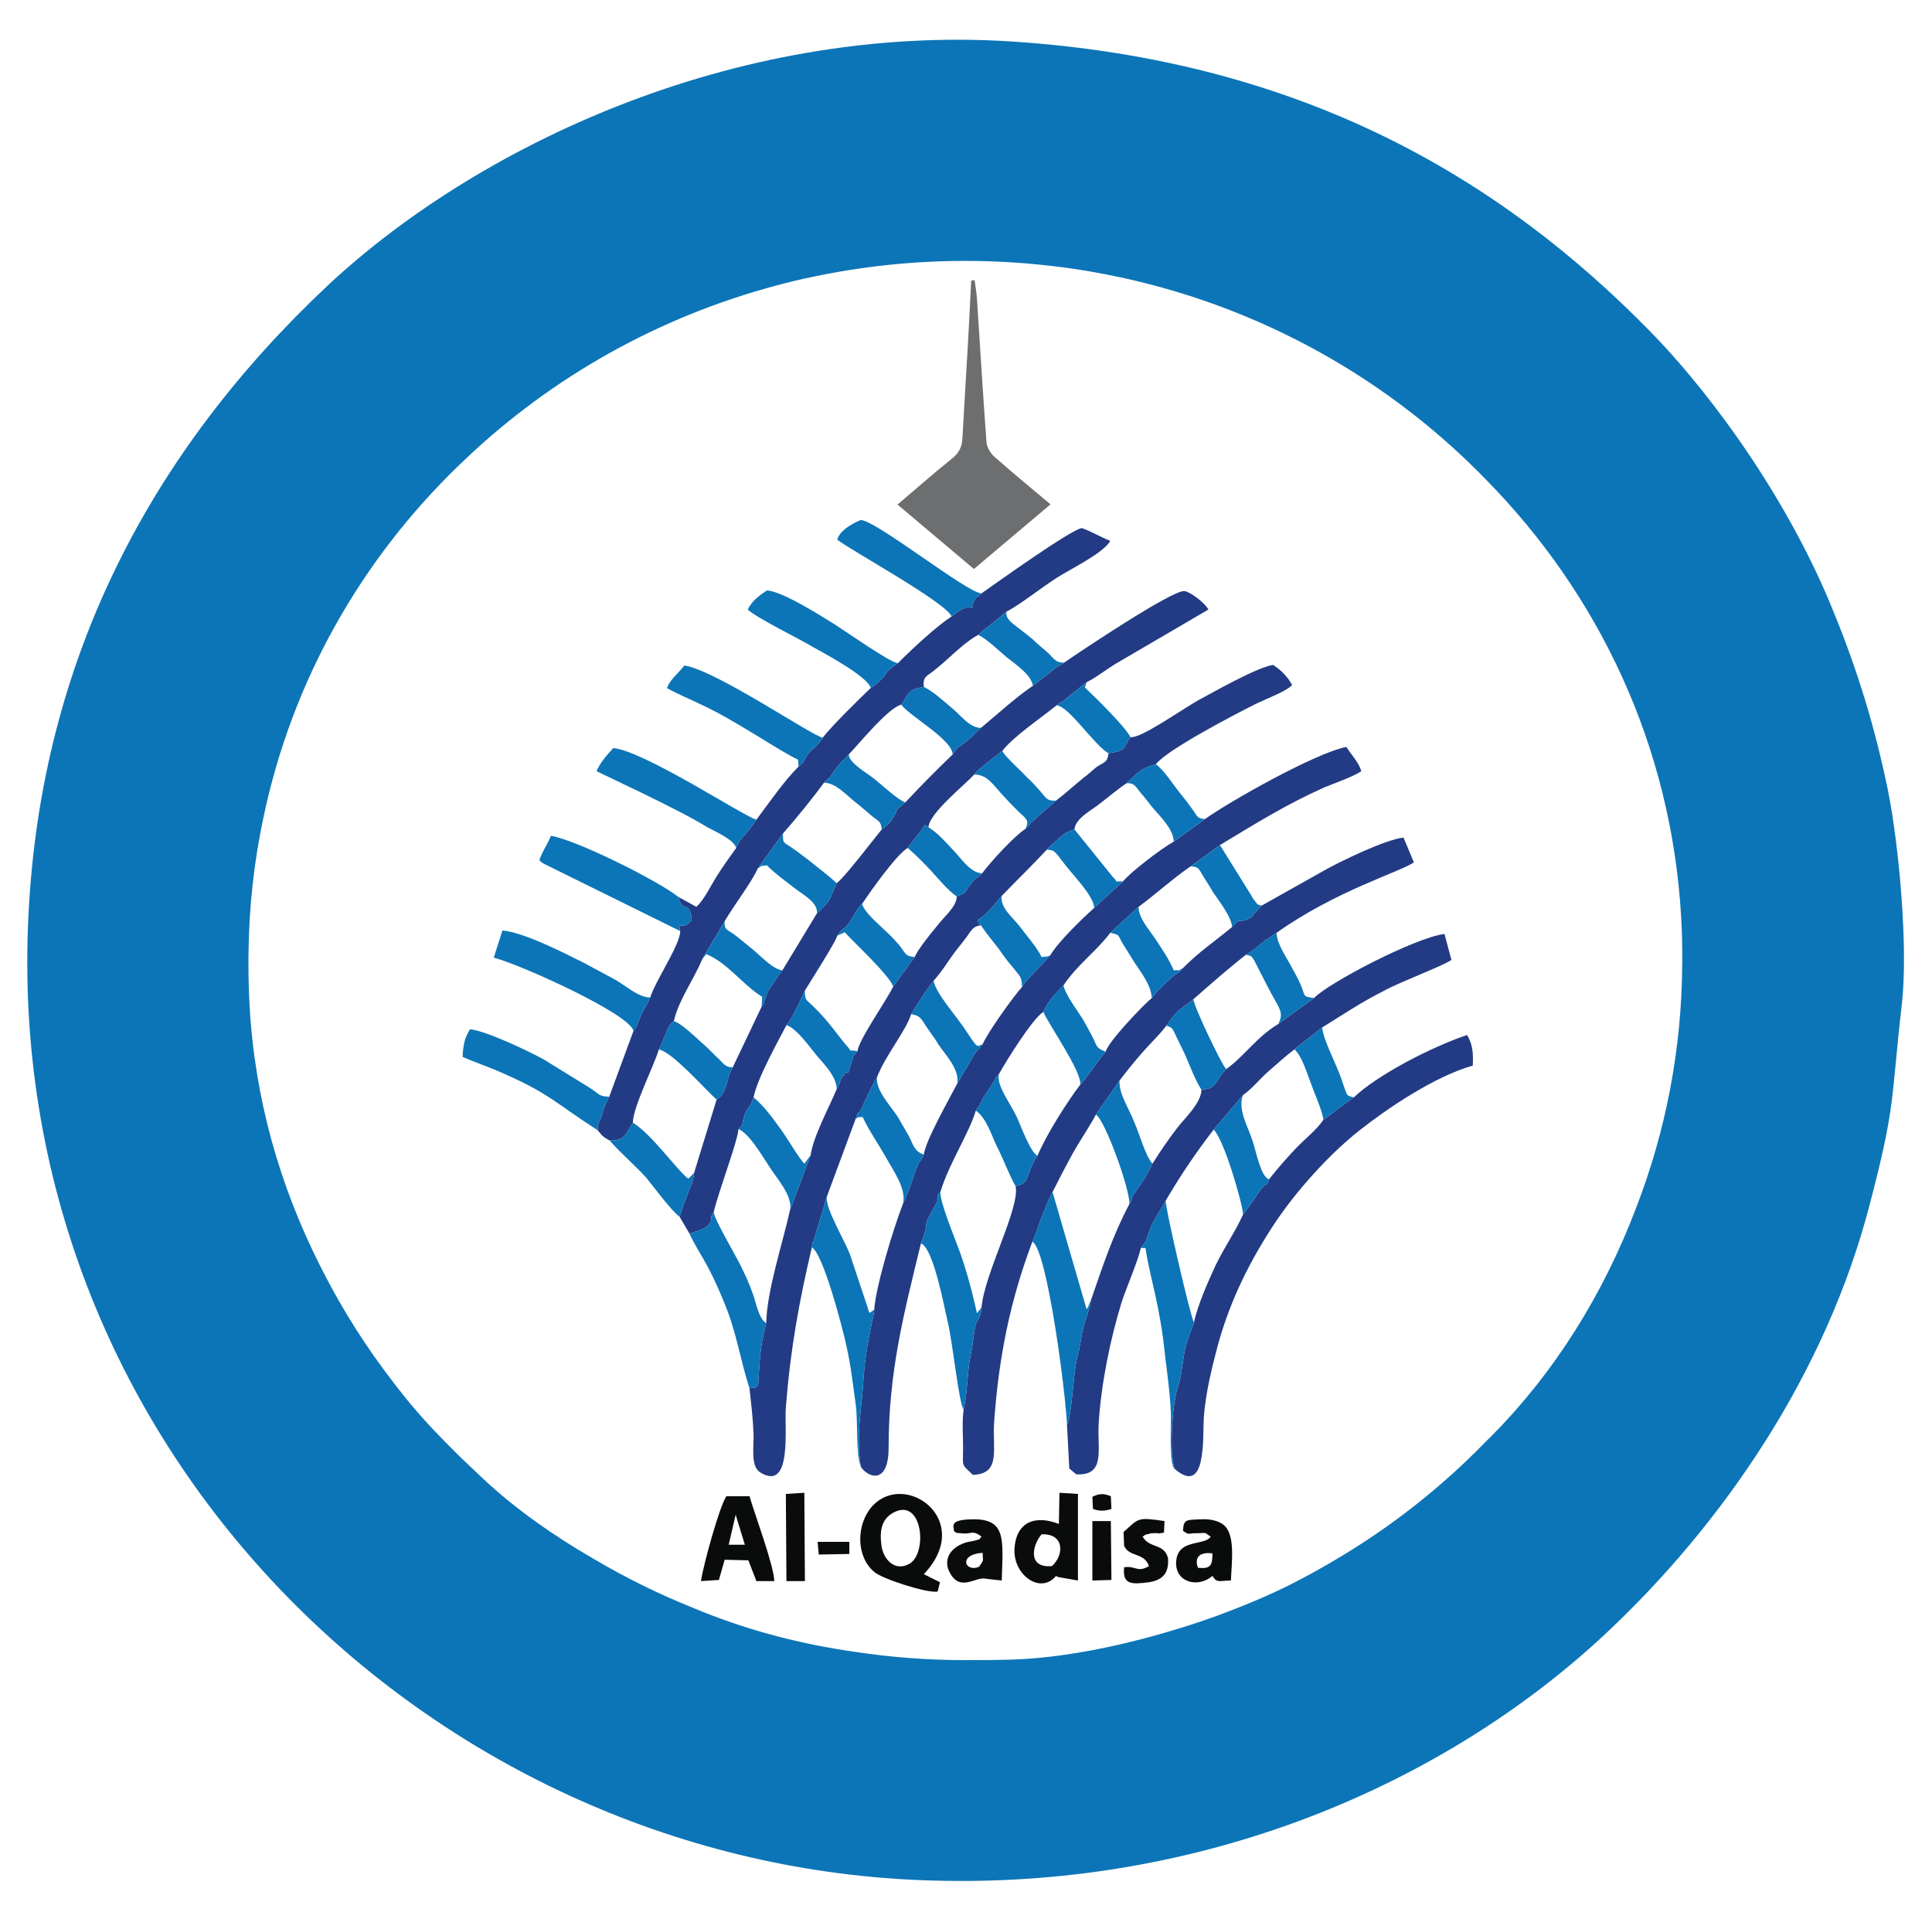
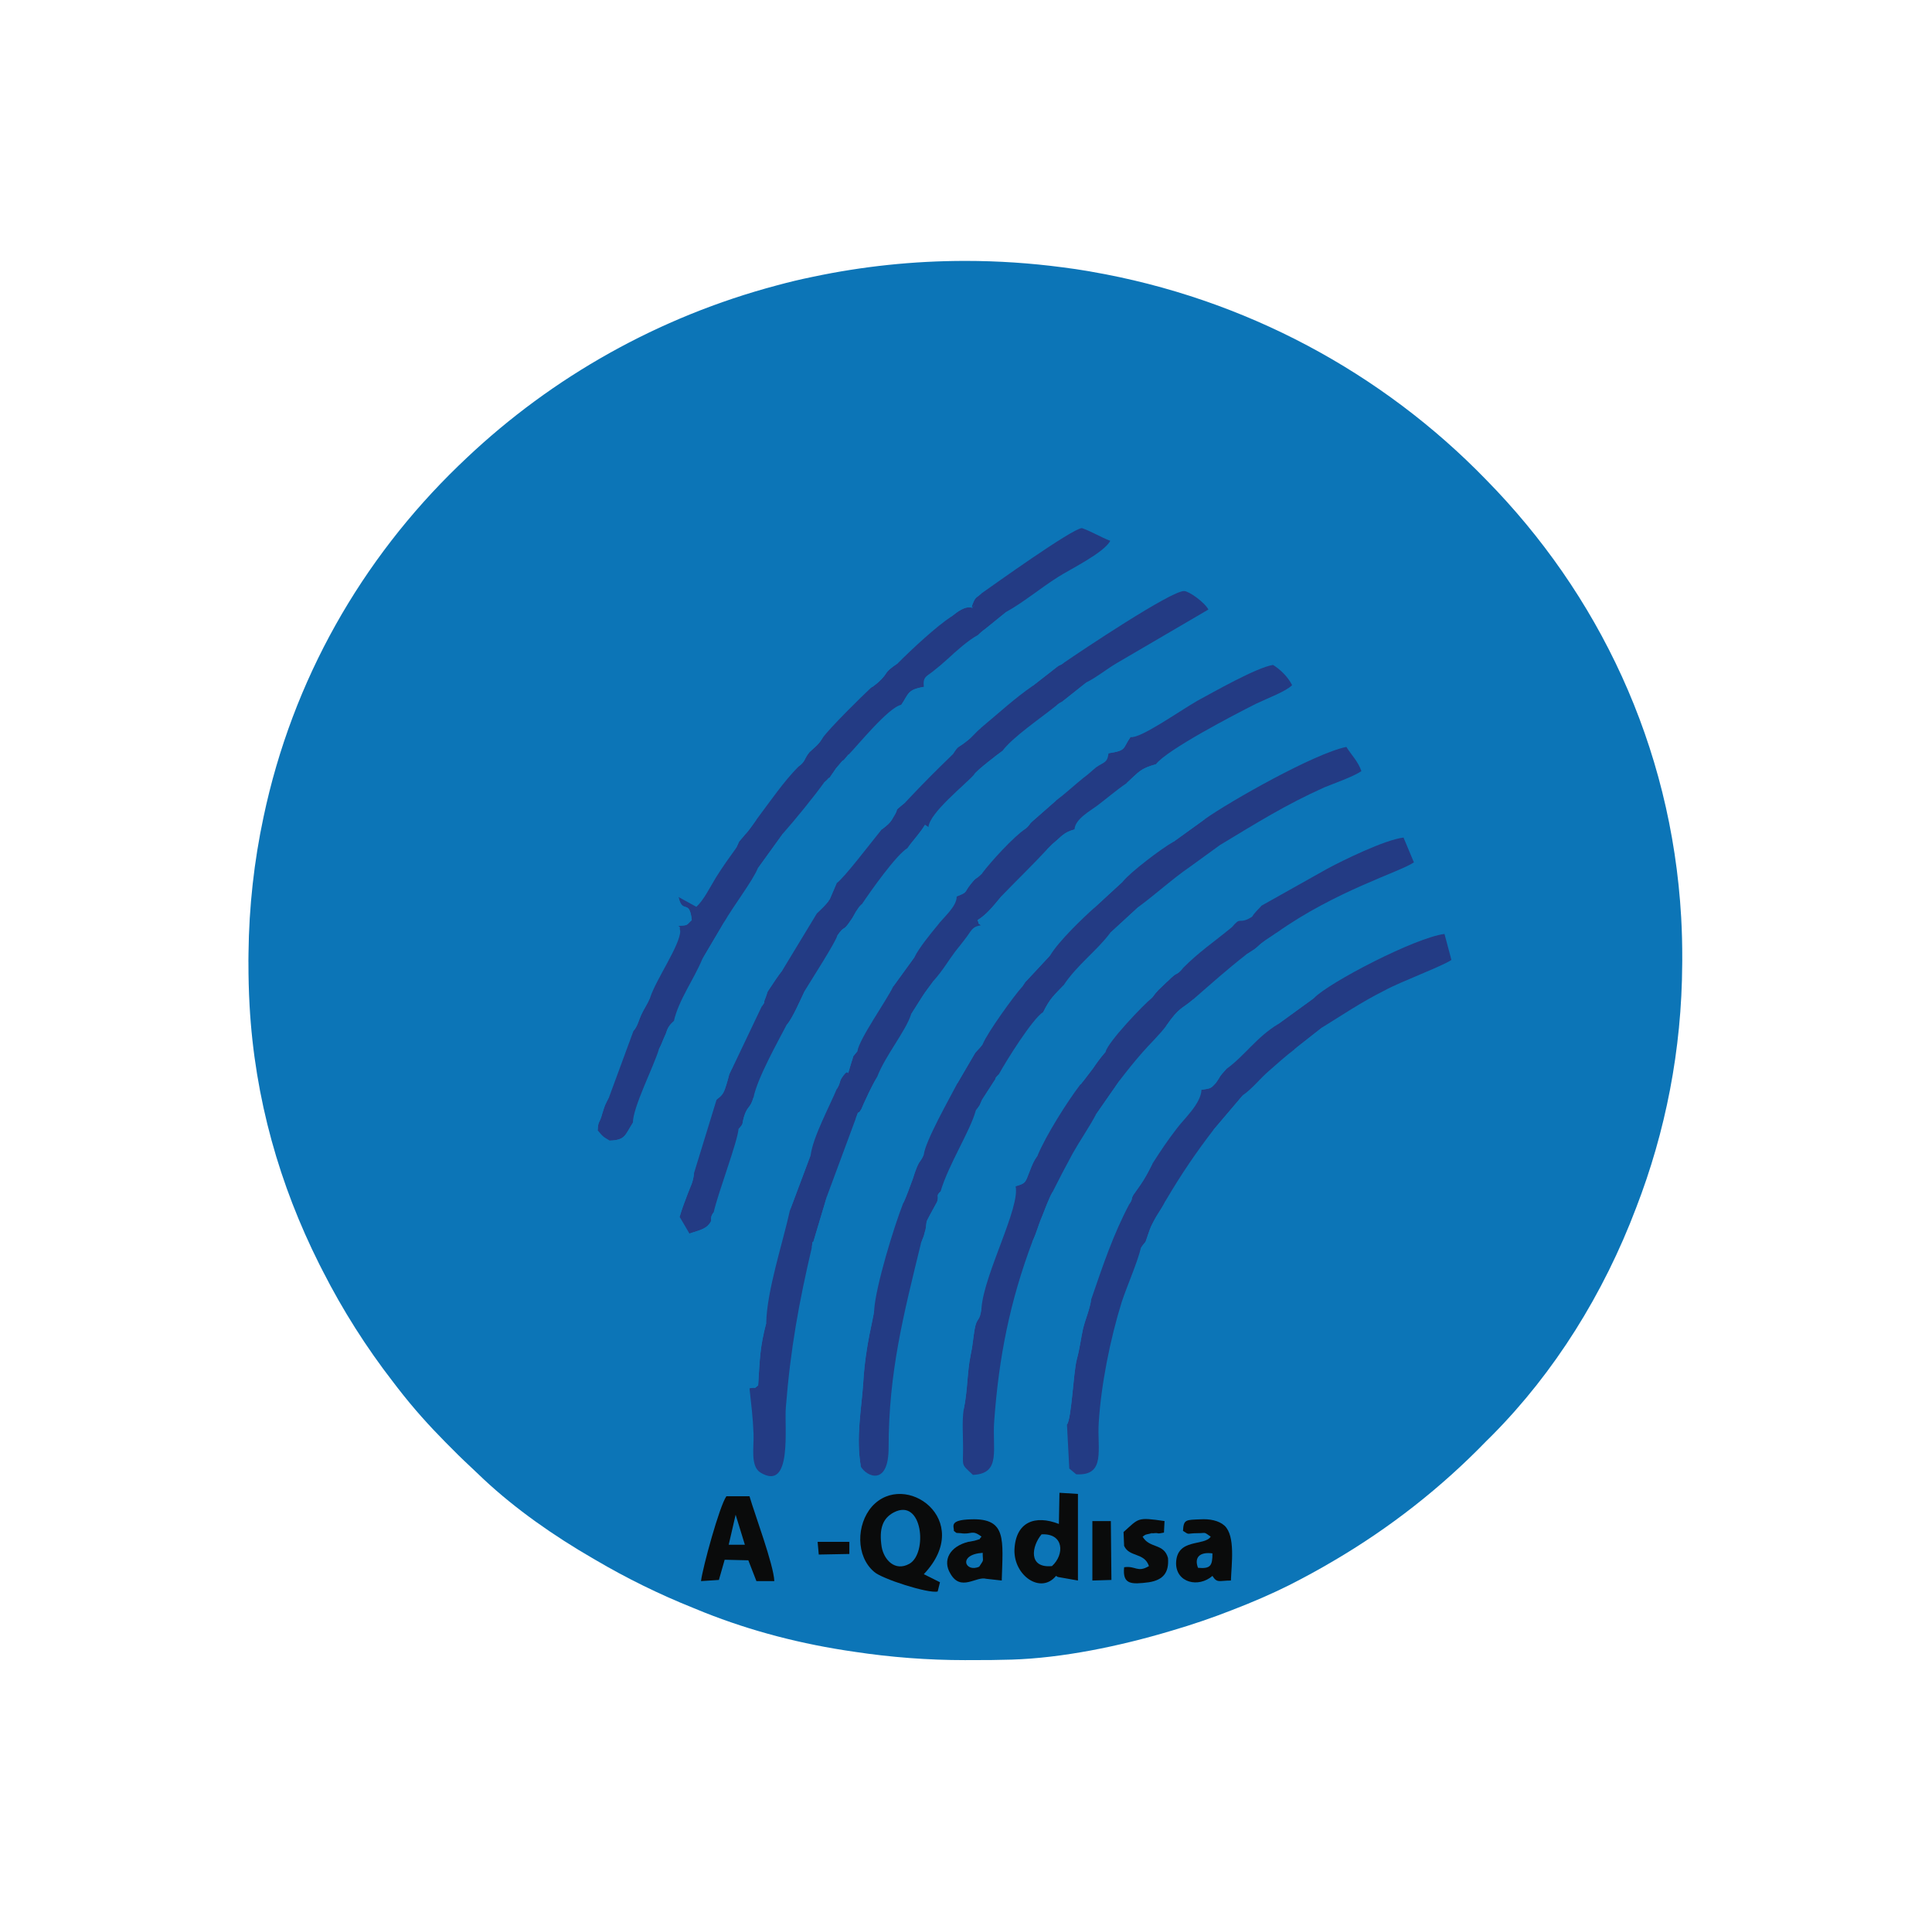
<svg xmlns="http://www.w3.org/2000/svg" xml:space="preserve" width="76.994mm" height="76.479mm" version="1.1" style="shape-rendering:geometricPrecision; text-rendering:geometricPrecision; image-rendering:optimizeQuality; fill-rule:evenodd; clip-rule:evenodd" viewBox="0 0 7699.4 7647.9">
  <defs>
    <style type="text/css">
   
    .fil2 {fill:#0A0B0B}
    .fil0 {fill:#0C75B7}
    .fil1 {fill:#233B84}
    .fil3 {fill:#6C6E6F;fill-rule:nonzero}
   
  </style>
  </defs>
  <g id="Layer_x0020_1">
    <g id="_2063869740048">
-       <path class="fil0" d="M4339.53 1080.83l7.9 1.52c615.13,106.04 1162.25,404.08 1574.17,828.44 446.94,454.21 738.98,1057.51 778.19,1744.25 3.16,55.93 4.53,111.88 4.28,167.71l0.05 4.81 -0.1 7.45 -0.08 6.99c-1.77,341.61 -66.57,668.63 -183.54,970.7 -130.08,343.94 -325.25,655.99 -572.86,905.82l-24.97 24.8c-178.89,184.51 -383.38,345.11 -607.86,476.52 -55.86,33.01 -114.63,65.25 -176.94,96.82 -66.47,33.23 -143.65,66.97 -227.65,99.27 -78.7,30.83 -159.15,58.26 -241.14,82.25 -209.84,62.89 -436.96,108.99 -637.7,115.23 -57.61,1.74 -114.32,2.38 -170.2,1.87l-14.01 0.18c-150.21,0 -297.68,-11.4 -441.64,-33.19 -210.37,-30.14 -409.32,-81.59 -600.31,-157.5 -14.16,-5.68 -28.4,-11.48 -42.66,-17.43 -135.57,-54.33 -265.92,-118.45 -390.09,-191.6l-0.38 -0.2 -6.41 -3.7 -0.1 -0.05c-158.97,-91.85 -310.22,-197.96 -436.83,-316.13 -17.6,-16.64 -34.83,-32.93 -51.7,-49.04 -34.95,-32.5 -69.02,-65.88 -102.26,-100.06 -64.56,-65.37 -125.94,-133.16 -188.81,-214.37l-19.66 -25.63c-106.36,-137.35 -199.91,-284.67 -279.09,-440.15l-15.02 -29.46 -0.36 -0.73c-156.64,-312.41 -256.45,-656.65 -277.09,-1029.21 -3.19,-56.97 -4.56,-113.38 -4.51,-169.37l-0.13 -10.08 0.11 -8.41 0.27 -20.57c1.96,-185.67 22.35,-367.01 59.76,-542.27 115.66,-549.07 392.19,-1028.05 776.59,-1400.01l0.2 -0.2c10.66,-10.31 21.4,-20.54 32.22,-30.7 341.28,-322.71 764.84,-562.97 1236.95,-688.21 12.08,-3.29 24.27,-6.51 36.58,-9.65l0.55 -0.15c22.07,-5.62 44.46,-10.97 67.16,-16.01l5.47 -1.19c11.42,-2.51 22.92,-4.94 34.5,-7.32 195.52,-41.29 398.5,-63.2 606.69,-63.2 131.19,0 260.2,8.79 386.7,25.51 36.02,4.53 71.33,9.75 105.76,15.65zm3239.03 2926.18c27.61,-227.75 -11.5,-644.14 -55.22,-860.39 -52.89,-255.33 -121.92,-478.49 -216.22,-708.52 -167.95,-418.69 -460.11,-839.66 -729.25,-1115.72 -593.52,-607.32 -1384.88,-1081.21 -2546.59,-1157.13 -1113.44,-71.33 -2139.43,423.28 -2728.35,975.39 -699.32,657.94 -1138.71,1483.79 -1189.32,2502.9 -108.14,2114.09 1591.91,3770.42 3554.2,3848.64 1134.1,46 2097.98,-393.39 2723.73,-975.39 476.19,-443.99 883.35,-1042.1 1058.19,-1711.54 105.83,-402.58 85.13,-414.08 128.83,-798.24z" />
+       <path class="fil0" d="M4339.53 1080.83l7.9 1.52c615.13,106.04 1162.25,404.08 1574.17,828.44 446.94,454.21 738.98,1057.51 778.19,1744.25 3.16,55.93 4.53,111.88 4.28,167.71l0.05 4.81 -0.1 7.45 -0.08 6.99c-1.77,341.61 -66.57,668.63 -183.54,970.7 -130.08,343.94 -325.25,655.99 -572.86,905.82l-24.97 24.8c-178.89,184.51 -383.38,345.11 -607.86,476.52 -55.86,33.01 -114.63,65.25 -176.94,96.82 -66.47,33.23 -143.65,66.97 -227.65,99.27 -78.7,30.83 -159.15,58.26 -241.14,82.25 -209.84,62.89 -436.96,108.99 -637.7,115.23 -57.61,1.74 -114.32,2.38 -170.2,1.87l-14.01 0.18c-150.21,0 -297.68,-11.4 -441.64,-33.19 -210.37,-30.14 -409.32,-81.59 -600.31,-157.5 -14.16,-5.68 -28.4,-11.48 -42.66,-17.43 -135.57,-54.33 -265.92,-118.45 -390.09,-191.6l-0.38 -0.2 -6.41 -3.7 -0.1 -0.05c-158.97,-91.85 -310.22,-197.96 -436.83,-316.13 -17.6,-16.64 -34.83,-32.93 -51.7,-49.04 -34.95,-32.5 -69.02,-65.88 -102.26,-100.06 -64.56,-65.37 -125.94,-133.16 -188.81,-214.37l-19.66 -25.63c-106.36,-137.35 -199.91,-284.67 -279.09,-440.15l-15.02 -29.46 -0.36 -0.73c-156.64,-312.41 -256.45,-656.65 -277.09,-1029.21 -3.19,-56.97 -4.56,-113.38 -4.51,-169.37l-0.13 -10.08 0.11 -8.41 0.27 -20.57c1.96,-185.67 22.35,-367.01 59.76,-542.27 115.66,-549.07 392.19,-1028.05 776.59,-1400.01l0.2 -0.2c10.66,-10.31 21.4,-20.54 32.22,-30.7 341.28,-322.71 764.84,-562.97 1236.95,-688.21 12.08,-3.29 24.27,-6.51 36.58,-9.65l0.55 -0.15c22.07,-5.62 44.46,-10.97 67.16,-16.01l5.47 -1.19c11.42,-2.51 22.92,-4.94 34.5,-7.32 195.52,-41.29 398.5,-63.2 606.69,-63.2 131.19,0 260.2,8.79 386.7,25.51 36.02,4.53 71.33,9.75 105.76,15.65zm3239.03 2926.18z" />
      <path class="fil1" d="M4505.16 2937.29c-32.21,46.01 -13.8,52.91 -87.42,64.41 -4.6,39.11 -18.4,34.51 -48.31,55.21 -23,18.41 -27.6,25.31 -52.91,43.71 -36.8,29.91 -71.31,62.11 -108.12,89.72l-94.32 82.81c-13.8,11.51 -4.6,9.21 -27.6,29.91 -46.01,29.91 -140.33,133.43 -172.54,177.14 -29.9,29.9 -18.4,9.2 -46,43.7 -27.61,34.51 -9.21,29.91 -55.22,48.31 0,41.41 -52.91,82.82 -78.21,117.33 -23.01,27.6 -73.62,89.71 -89.72,124.22l-85.12 117.32c-27.6,57.51 -135.72,209.34 -142.62,257.65 -25.31,32.21 -11.51,9.21 -23.01,41.41 -27.6,92.02 0,6.9 -39.11,64.41 -11.5,18.41 -4.6,20.71 -20.7,46.01 -29.91,71.32 -94.32,190.94 -103.52,262.26l-82.82 220.84c-27.6,126.52 -92.01,319.76 -94.31,448.59 -25.31,96.62 -25.31,140.32 -32.21,248.44 -23.01,18.41 -2.3,4.61 -34.51,11.51 6.9,64.41 13.81,117.32 16.11,181.73 2.3,50.61 -13.81,128.83 27.6,154.13 128.83,78.22 94.32,-184.03 101.22,-259.95 18.4,-234.64 52.91,-420.98 103.52,-637.22 4.6,-41.41 2.3,-9.2 6.9,-25.31l52.91 -177.13 115.03 -310.56c16.1,-46.01 4.6,-6.9 23,-39.11 4.6,-11.5 13.8,-32.21 20.7,-46.01 6.91,-16.1 29.91,-62.11 41.41,-80.52 32.21,-85.11 115.02,-184.03 135.73,-250.74l43.71 -69.02c16.1,-25.3 29.9,-41.41 46.01,-64.41 36.8,-41.41 57.51,-78.22 85.11,-115.02 16.11,-20.71 29.91,-36.81 48.31,-62.12 20.71,-29.9 25.31,-39.1 55.21,-43.7 -18.4,-13.81 -4.6,-2.3 -13.8,-20.71 39.11,-23 71.31,-66.71 96.62,-96.62 66.71,-69.01 121.92,-121.92 179.43,-184.03l23.01 -23.01c36.81,-29.9 43.71,-46.01 87.42,-57.51 2.3,-41.41 62.11,-73.61 89.71,-94.32 36.81,-27.6 73.62,-59.81 117.33,-89.71 50.61,-46.01 52.91,-57.52 117.32,-75.92 43.71,-57.51 312.86,-197.84 400.28,-241.55 48.31,-23 117.32,-48.31 142.63,-73.61 -16.11,-32.21 -46.01,-62.11 -75.92,-80.52 -64.41,9.2 -241.55,110.42 -301.36,142.63 -75.91,43.71 -227.74,151.83 -266.85,144.93z" />
      <path class="fil1" d="M4801.92 3263.95l-124.23 89.72c-52.91,29.91 -172.53,121.92 -202.44,158.73l-115.02 105.82c-43.71,39.11 -140.33,131.13 -174.83,188.64l-92.02 98.92c-2.3,2.3 -4.6,4.6 -6.9,6.9l-13.8 20.7c-29.91,32.21 -138.03,181.74 -156.44,227.75 -13.8,18.4 -18.4,20.7 -29.9,34.51l-71.32 121.92c-29.9,57.51 -126.52,227.74 -133.42,282.95 -13.8,32.21 -13.8,18.41 -27.61,50.61 -4.6,11.51 -11.5,29.91 -16.1,46.01 -11.5,29.91 -25.3,71.32 -39.11,98.92 -36.8,94.32 -108.12,326.67 -115.02,423.29 -2.3,36.8 -34.51,135.72 -43.71,292.15 -6.9,103.52 -29.9,218.55 -9.2,333.57 25.3,41.41 110.42,75.91 110.42,-75.92 0,-301.36 59.81,-531.4 128.83,-814.36 2.3,-6.9 11.5,-29.9 11.5,-29.9 4.6,-16.1 2.3,-11.5 6.9,-25.31 6.9,-39.1 -2.3,-20.7 18.4,-59.81l27.61 -50.61c9.2,-27.6 -6.9,-20.7 13.8,-41.41 32.21,-108.12 117.32,-239.24 140.33,-322.06 20.7,-27.6 11.5,-13.8 25.3,-43.71l46.01 -71.31c13.81,-18.41 0,-9.2 20.71,-29.91 27.6,-50.61 133.42,-220.84 177.13,-248.45 27.61,-55.21 41.41,-64.41 80.52,-105.82 55.21,-82.81 131.12,-135.72 186.33,-209.34l112.73 -103.52c69.01,-50.61 133.42,-110.42 207.04,-161.03l117.32 -85.12c144.93,-87.41 262.25,-161.03 416.38,-230.04 39.11,-16.1 112.72,-41.41 147.23,-64.41 -11.5,-36.81 -41.41,-66.72 -59.81,-96.62 -126.53,25.3 -466.99,218.54 -563.61,287.55z" />
      <path class="fil1" d="M4240.61 2640.53c-18.41,13.8 -16.11,6.9 -29.91,18.4l-94.32 73.62c-73.61,50.61 -140.32,112.72 -207.04,167.93 -23,18.41 -34.5,36.81 -59.81,55.21 -34.51,27.61 -27.6,11.5 -52.91,50.61 -69.01,66.72 -112.72,110.42 -188.64,190.94 -55.21,46.01 -18.4,13.8 -48.31,59.81 -11.5,23.01 -27.6,34.51 -46,48.31 -41.41,50.61 -149.53,193.24 -179.44,213.94l-27.6 64.42c-2.31,2.3 -4.61,4.6 -4.61,6.9 -16.1,20.7 -29.9,32.2 -46,48.31l-138.03 227.74c-18.41,23.01 -34.51,48.31 -48.31,69.01 -18.4,27.61 -6.9,9.21 -18.4,39.11 -13.81,32.21 4.6,6.9 -16.11,36.81l-115.02 241.55c-2.3,2.3 -11.5,23 -13.8,27.6 -4.6,18.41 -6.9,25.31 -11.51,41.41 -11.5,36.81 -16.1,41.41 -39.1,59.81l-89.72 292.16c-4.6,41.41 -13.8,50.61 -25.31,82.82 -13.8,36.8 -23,59.81 -32.2,92.01l39.11 66.72c18.4,-6.9 52.91,-13.81 71.31,-29.91 29.91,-29.91 2.3,-23 25.3,-55.21 18.41,-80.52 94.32,-278.35 98.92,-331.27 23.01,-25.3 11.51,-16.1 23.01,-52.91 13.8,-41.4 23,-27.6 36.81,-73.61 16.1,-78.22 96.61,-220.84 131.12,-287.56 23.01,-23 62.11,-115.02 73.62,-138.02 20.7,-34.51 124.22,-195.54 128.82,-218.55 32.21,-46 20.71,-11.5 52.91,-59.81 11.5,-16.1 11.5,-18.4 20.71,-34.5 16.1,-23.01 9.2,-16.11 25.3,-32.21 32.21,-48.31 135.73,-195.54 181.74,-223.14 20.7,-29.91 48.31,-57.52 69.01,-92.02l13.8 9.2c4.6,-57.51 144.93,-167.93 181.74,-209.34 9.2,-16.1 96.62,-82.82 112.72,-94.32 41.41,-55.21 147.23,-126.52 216.24,-181.74 18.41,-16.1 13.8,-6.9 29.91,-20.7l89.72 -71.31c41.4,-20.71 73.61,-48.31 119.62,-75.92l365.77 -213.94c-16.1,-29.91 -78.21,-73.61 -96.62,-73.61 -50.61,-2.31 -411.78,239.24 -478.49,285.25z" />
      <path class="fil1" d="M5027.36 3609.02c-6.9,9.2 -13.8,13.8 -25.3,27.61 -18.41,20.7 -2.3,11.5 -27.61,25.3 -39.11,18.4 -29.9,-9.2 -64.41,32.21 -78.22,64.41 -128.83,96.62 -195.54,163.33 -23,27.6 -23,18.4 -39.11,32.21 -13.8,11.5 -13.8,13.8 -27.6,25.3 -29.91,29.91 -32.21,27.61 -57.51,62.11 -32.21,25.31 -174.84,174.84 -184.04,213.94 -25.3,29.91 -29.91,36.81 -50.61,66.72l-36.81 48.31c-32.2,36.8 11.51,-9.2 -13.8,16.1 -52.91,69.01 -138.03,204.74 -170.23,282.96 -13.81,18.4 -20.71,34.5 -32.21,64.41 -16.1,41.41 -13.8,46.01 -55.21,57.51 18.4,85.12 -124.22,347.37 -135.73,483.09 -6.9,62.12 -18.4,34.51 -27.6,87.42 -6.9,39.11 -6.9,62.11 -16.1,103.52 -13.81,66.71 -11.51,142.63 -27.61,216.24 -6.9,48.31 -2.3,101.22 -2.3,151.83 0,78.22 -9.2,62.12 39.11,108.12 115.02,-4.6 75.91,-103.52 85.11,-216.24 18.41,-253.05 62.12,-473.89 151.83,-713.14 18.41,-39.1 23.01,-64.41 39.11,-101.22 9.2,-23 27.61,-73.61 41.41,-96.62 25.3,-50.61 50.61,-98.92 80.51,-154.13 29.91,-52.91 66.72,-105.82 92.02,-154.13l94.32 -135.72c29.91,-39.11 57.51,-73.62 89.72,-110.42 27.6,-32.21 71.31,-73.62 96.62,-108.13 52.91,-75.91 59.81,-64.41 108.12,-105.82 71.31,-62.11 135.73,-119.62 209.34,-177.13l32.21 -20.71c16.1,-11.5 18.4,-16.1 29.9,-25.3 20.71,-16.1 41.41,-27.61 59.81,-41.41 236.95,-167.93 490,-241.55 547.51,-280.65l-41.41 -98.92c-75.91,9.2 -243.84,92.02 -303.66,124.22l-262.25 147.23z" />
      <path class="fil1" d="M3911.64 2364.48c-20.7,18.4 -23,13.8 -32.2,34.5 -23.01,52.91 23,-11.5 -4.6,23.01 -27.61,-9.2 -59.82,16.1 -82.82,34.5 -59.81,39.11 -154.13,126.53 -213.94,186.34 -64.41,43.71 -29.91,32.21 -80.52,78.22l-20.7 16.1c0,-2.3 -4.6,2.3 -6.9,4.6 -36.81,34.51 -161.03,156.43 -190.94,197.84 -9.2,13.8 -11.5,18.4 -25.31,32.21 -4.6,4.6 -23,20.7 -27.6,25.3 -23.01,27.61 -13.8,34.51 -43.71,57.51 -57.51,57.51 -112.72,138.03 -167.93,211.64l-23.01 32.21c-6.9,9.2 -13.8,18.4 -20.7,25.3l-25.31 29.91c-2.3,4.6 -6.9,16.1 -11.5,25.31 -29.9,41.4 -52.91,73.61 -80.51,117.32 -25.31,41.41 -48.31,89.72 -78.22,117.32l-71.31 -39.11c16.1,71.32 43.71,4.6 52.91,92.02 -23.01,20.71 -11.5,20.71 -55.21,23.01 13.8,6.9 2.3,4.6 9.2,20.7 0,55.21 -96.62,193.24 -119.62,264.55 -11.51,27.61 -23.01,41.41 -36.81,71.32 -9.2,20.7 -13.8,43.7 -29.91,62.11l-96.62 262.25c-18.4,36.81 -16.1,29.91 -27.6,66.71 -11.5,43.71 -16.11,25.31 -18.41,66.72 20.71,25.3 20.71,25.3 48.31,41.4 62.12,-2.3 59.82,-20.7 92.02,-71.31 0,-62.11 82.82,-223.14 103.52,-292.16 16.1,-32.2 11.5,-27.6 27.61,-62.11 6.9,-23 13.8,-34.51 32.2,-50.61 18.41,-82.82 80.52,-167.93 112.73,-246.15l89.71 -151.83c34.51,-59.81 112.73,-163.33 131.13,-209.34l101.22 -140.33c50.61,-57.51 121.92,-144.92 163.33,-202.44 2.3,-2.3 16.1,-13.8 16.1,-16.1 2.3,0 4.6,-4.6 6.91,-4.6l25.3 -36.81c9.2,-11.5 18.4,-20.7 25.31,-29.9 2.3,0 4.6,-2.3 6.9,-4.6l13.8 -16.11c0,-2.3 2.3,-2.3 4.6,-4.6 32.21,-32.2 158.73,-188.63 209.34,-197.84 29.91,-43.7 23.01,-59.81 89.72,-71.31 -4.6,-41.41 11.5,-41.41 36.81,-62.11 20.7,-16.11 36.8,-29.91 59.81,-50.61 29.9,-27.61 80.51,-73.62 119.62,-94.32 4.6,-4.6 23.01,-20.7 27.61,-23.01l85.11 -69.01c66.72,-36.81 135.73,-94.32 204.74,-138.03 46.01,-29.9 184.04,-96.61 209.34,-144.92 -36.8,-13.81 -73.61,-36.81 -112.72,-50.61 -36.81,0 -354.27,227.74 -400.28,259.95z" />
      <path class="fil1" d="M5236.7 3977.09l-142.62 103.52c-87.42,52.91 -133.43,126.53 -207.05,179.44 -13.8,16.1 -11.5,11.5 -25.3,29.9 0,2.3 -16.1,25.31 -16.1,25.31 -23.01,25.3 -20.71,20.7 -57.51,27.6 -2.31,55.22 -69.02,115.03 -96.62,151.83 -39.11,50.61 -66.72,92.02 -98.92,142.63 -13.81,27.61 -27.61,55.21 -48.31,85.12l-27.61 39.11c-11.5,20.7 0,11.5 -16.1,36.8 -64.41,121.93 -103.52,239.25 -151.83,379.58 -6.9,43.71 -23.01,78.21 -32.21,115.02 -9.2,41.41 -13.8,82.82 -25.3,124.22 -13.8,52.92 -20.71,234.65 -39.11,259.96l9.2 174.83 27.61 23c119.62,6.91 82.81,-101.22 89.72,-204.74 9.2,-151.83 46,-335.86 92.01,-483.09 20.71,-62.11 62.12,-156.43 75.92,-213.94 23,-34.51 13.8,-9.2 27.6,-50.61 6.9,-18.41 9.21,-29.91 20.71,-50.61 18.4,-36.81 32.2,-50.61 50.61,-87.42 62.11,-105.82 121.92,-193.24 190.93,-282.95l117.33 -138.03c34.5,-23.01 69.01,-66.71 101.22,-94.32 34.5,-29.91 66.71,-59.81 103.52,-87.42 2.3,-2.3 4.6,-4.6 6.9,-4.6 0,-2.3 4.6,-4.6 6.9,-6.9l96.62 -75.91c78.21,-48.31 156.43,-101.22 248.45,-147.23 62.11,-34.51 230.04,-96.62 266.85,-121.93l-27.61 -103.52c-115.02,13.81 -460.09,193.24 -519.9,255.35z" />
-       <path class="fil1" d="M5395.43 4372.77c-50.61,34.51 -82.81,62.11 -121.92,89.72 -23,36.8 -75.91,78.21 -112.72,117.32 -34.51,36.81 -69.02,75.92 -103.52,119.62 -16.11,46.01 2.3,-16.1 -55.21,73.62l-48.31 66.71c-32.21,71.32 -71.32,124.23 -110.42,204.74 -25.31,55.21 -71.32,156.43 -85.12,225.45 -13.8,41.4 -29.91,73.61 -39.11,124.22 -9.2,57.51 -11.5,89.72 -27.6,142.63 -18.41,55.21 -34.51,253.05 -9.21,317.46 126.53,108.12 110.43,-124.22 115.03,-204.74 6.9,-96.62 32.2,-200.14 57.51,-294.46 50.61,-181.73 131.12,-338.16 225.44,-480.79 87.42,-131.13 218.55,-276.06 338.17,-370.37 108.12,-85.12 296.76,-213.95 450.89,-257.65 2.3,-48.31 0,-85.12 -23.01,-121.93 -142.63,48.31 -356.57,158.73 -450.89,248.45z" />
      <path class="fil0" d="M2710.81 3710.24c-6.9,-16.1 4.6,-13.8 -9.2,-20.7 43.71,-2.3 32.2,-2.3 55.21,-23.01 -9.2,-87.42 -36.81,-20.7 -52.91,-92.02 -80.52,-64.41 -407.18,-227.74 -508.4,-243.84 -16.11,39.1 -32.21,57.51 -46.01,96.62 6.9,6.9 6.9,9.2 20.7,16.1l540.61 266.85z" />
      <path class="fil0" d="M4114.08 4947.88c59.81,32.21 133.43,609.62 138.03,729.25 18.4,-25.31 25.31,-207.04 39.11,-259.96 11.5,-41.4 16.1,-82.81 25.3,-124.22 9.2,-36.81 25.31,-71.31 32.21,-115.02 -6.9,16.1 -4.6,11.5 -11.5,25.3 -18.41,41.41 23,-41.41 -6.9,13.81l-135.73 -467c-13.8,23.01 -32.21,73.62 -41.41,96.62 -16.1,36.81 -20.7,62.12 -39.11,101.22z" />
      <path class="fil0" d="M2933.95 3378.98c4.6,-9.21 9.2,-20.71 11.5,-25.31l25.31 -29.91c6.9,-6.9 13.8,-16.1 20.7,-25.3l23.01 -32.21c-48.31,-11.5 -446.29,-273.75 -570.51,-285.25 -27.61,29.9 -52.91,59.81 -66.72,92.02 2.3,2.3 331.27,154.13 437.09,220.84 27.6,16.1 110.42,50.61 119.62,85.12z" />
      <path class="fil0" d="M2524.47 4108.22c16.11,-18.41 20.71,-41.41 29.91,-62.11 13.8,-29.91 25.3,-43.71 36.81,-71.32 -48.31,0 -98.92,-48.31 -140.33,-71.31l-124.23 -66.71c-73.61,-36.81 -239.24,-121.93 -324.36,-128.83l-34.51 108.12c112.73,29.91 542.91,225.45 556.71,292.16z" />
      <path class="fil0" d="M3182.4 3054.61c29.91,-23 20.7,-29.9 43.71,-57.51 4.6,-4.6 23,-20.7 27.6,-25.3 13.81,-13.81 16.11,-18.41 25.31,-32.21 -39.11,-4.6 -430.18,-271.45 -552.11,-287.56 -27.6,36.81 -55.21,52.91 -69.01,89.72 43.71,25.31 92.02,43.71 138.03,66.71 131.12,59.82 312.86,186.34 384.17,218.55l2.3 27.6z" />
      <path class="fil0" d="M2381.84 4503.9c2.3,-41.41 6.91,-23.01 18.41,-66.72 11.5,-36.8 9.2,-29.9 27.6,-66.71 -43.71,-2.3 -36.8,-9.2 -75.91,-34.51l-186.34 -115.02c-55.21,-29.91 -220.84,-110.42 -292.16,-119.62 -23,34.5 -27.6,66.71 -29.9,110.42 41.41,18.4 119.62,46.01 154.13,62.11 195.54,85.12 218.54,124.23 384.17,230.05z" />
      <path class="fil0" d="M3235.31 4970.89c43.71,20.7 121.93,317.46 138.03,393.37 18.4,80.52 25.3,151.83 36.81,232.35 9.2,59.81 0,202.44 20.7,248.45 -20.7,-115.02 2.3,-230.05 9.2,-333.57 9.2,-156.43 41.41,-255.35 43.71,-292.15 -27.61,16.1 -13.8,23 -32.21,-27.61l-64.41 -193.24c-23,-59.81 -98.92,-184.03 -92.02,-230.04l-52.91 177.13c-4.6,16.11 -2.3,-16.1 -6.9,25.31z" />
      <path class="fil0" d="M3670.1 4954.78c50.61,18.41 94.31,262.26 105.82,308.26 23,96.62 43.71,322.07 64.41,354.27 16.1,-73.61 13.8,-149.53 27.61,-216.24 9.2,-41.41 9.2,-64.41 16.1,-103.52 9.2,-52.91 20.7,-25.3 27.6,-87.42l-18.4 23.01c-16.1,-75.92 -43.71,-179.44 -71.31,-253.05 -18.41,-50.61 -80.52,-200.14 -73.62,-232.35 -20.7,20.71 -4.6,13.81 -13.8,41.41l-27.61 50.61c-20.7,39.11 -11.5,20.71 -18.4,59.81 -4.6,13.81 -2.3,9.21 -6.9,25.31 0,0 -9.2,23 -11.5,29.9z" />
      <path class="fil0" d="M4546.57 4973.19l18.4 0c18.41,124.22 57.51,223.14 78.22,430.18 9.2,75.92 18.4,138.03 23,225.45 2.3,39.1 -9.2,211.64 16.1,225.44 -25.3,-64.41 -9.2,-262.25 9.21,-317.46 16.1,-52.91 18.4,-85.12 27.6,-142.63 9.2,-50.61 25.31,-82.82 39.11,-124.22 -13.8,-20.71 -115.02,-460.09 -112.72,-485.4 -18.41,36.81 -32.21,50.61 -50.61,87.42 -11.5,20.7 -13.81,32.2 -20.71,50.61 -13.8,41.41 -4.6,16.1 -27.6,50.61z" />
      <path class="fil0" d="M3469.96 2741.75c2.3,-2.3 6.9,-6.9 6.9,-4.6l20.7 -16.1c50.61,-46.01 16.11,-34.51 80.52,-78.22 -34.51,-4.6 -207.04,-126.52 -250.75,-154.13 -48.31,-29.9 -209.34,-133.42 -271.45,-135.73 -27.61,18.41 -59.82,41.41 -75.92,75.92 32.21,32.21 211.64,119.62 259.95,149.53 41.41,23 218.54,117.32 230.05,163.33z" />
      <path class="fil0" d="M2747.62 4915.68c20.7,46.01 52.91,94.31 75.91,138.02 23.01,43.71 48.31,101.22 66.71,147.23 46.01,112.72 59.82,218.55 96.62,331.27 32.21,-6.9 11.5,6.9 34.51,-11.51 6.9,-108.12 6.9,-151.82 32.21,-248.44 -29.91,-16.11 -41.41,-85.12 -52.91,-115.03 -13.81,-41.4 -29.91,-73.61 -48.31,-112.72 -23.01,-46.01 -105.82,-186.33 -108.13,-213.94 -23,32.21 4.61,25.3 -25.3,55.21 -18.4,16.1 -52.91,23.01 -71.31,29.91z" />
      <path class="fil0" d="M3792.02 2456.49c23,-18.4 55.21,-43.7 82.82,-34.5 27.6,-34.51 -18.41,29.9 4.6,-23.01 9.2,-20.7 11.5,-16.1 32.2,-34.5 -55.21,0 -418.68,-289.86 -480.79,-292.16 -2.3,0 -82.82,32.21 -94.32,78.22 48.31,39.1 434.79,250.74 455.49,305.95z" />
      <path class="fil2" d="M3561.98 6026.79c115.02,-59.81 135.72,163.34 62.11,204.74 -57.51,32.21 -101.22,-16.1 -110.42,-66.71 -11.51,-73.61 4.6,-115.02 48.31,-138.03zm119.62 246.15c204.74,-216.24 -75.92,-416.38 -207.04,-269.15 -62.11,71.31 -64.41,197.84 9.2,259.95 29.91,27.61 216.24,87.42 253.05,78.22l9.2 -36.81 -64.41 -32.21z" />
      <path class="fil2" d="M2931.65 6036l36.81 119.62 -64.41 0 27.6 -119.62zm-43.71 179.43l94.32 2.3 32.21 82.82 71.31 0c-2.3,-64.41 -78.21,-266.85 -98.92,-338.17l-92.02 0c-27.6,39.11 -94.31,282.96 -101.22,338.17l71.32 -4.6 23 -80.52z" />
      <path class="fil2" d="M4192.3 6240.74c-96.62,9.2 -80.52,-80.52 -41.41,-126.53 89.72,-4.6 92.02,80.52 41.41,126.53zm27.6 -167.94c-94.31,-36.8 -172.53,-9.2 -177.13,103.52 -2.3,103.52 105.82,177.14 165.63,103.52 4.6,2.3 6.9,4.6 9.2,4.6l78.22 13.81 0 -345.07 -73.62 -4.6 -2.3 124.22z" />
      <path class="fil0" d="M3410.15 4457.89c16.1,-9.2 6.9,-4.6 27.6,-6.9 23.01,50.61 64.41,110.42 94.32,163.33 27.6,50.61 80.52,121.92 66.71,181.73 13.81,-27.6 27.61,-69.01 39.11,-98.92 4.6,-16.1 11.5,-34.5 16.1,-46.01 13.81,-32.2 13.81,-18.4 27.61,-50.61 -39.11,-11.5 -43.71,-43.7 -59.81,-73.61 -18.41,-32.21 -27.61,-48.31 -43.71,-75.91 -32.21,-48.31 -89.72,-108.13 -82.82,-158.74 -11.5,18.41 -34.5,64.42 -41.41,80.52 -6.9,13.8 -16.1,34.51 -20.7,46.01 -18.4,32.21 -6.9,-6.9 -23,39.11z" />
      <path class="fil0" d="M2430.15 4545.3c36.81,43.71 103.52,101.22 144.93,147.23 23.01,27.61 98.92,131.13 133.43,156.43 9.2,-32.2 18.4,-55.21 32.2,-92.01 11.51,-32.21 20.71,-41.41 25.31,-82.82l-23.01 23c-41.4,-29.9 -147.22,-179.43 -220.84,-223.14 -32.2,50.61 -29.9,69.01 -92.02,71.31z" />
      <path class="fil0" d="M3888.64 4425.68c41.41,27.61 62.11,96.62 85.12,144.93 25.3,48.31 48.31,112.72 73.61,156.43 41.41,-11.5 39.11,-16.1 55.21,-57.51 11.5,-29.91 18.4,-46.01 32.21,-64.41 -27.61,-9.21 -71.32,-131.13 -82.82,-154.13 -25.3,-55.22 -80.51,-121.93 -71.31,-170.24 -20.71,20.71 -6.9,11.5 -20.71,29.91l-46.01 71.31c-13.8,29.91 -4.6,16.11 -25.3,43.71z" />
      <path class="fil0" d="M2943.15 4499.29c46.01,20.71 94.32,108.13 124.23,151.83 25.3,41.41 94.32,115.03 80.51,172.54l82.82 -220.84 -25.3 34.5c-29.91,-34.5 -59.82,-89.72 -94.32,-138.03 -36.81,-50.6 -66.72,-92.01 -108.12,-126.52 -13.81,46.01 -23.01,32.21 -36.81,73.61 -11.5,36.81 0,27.61 -23.01,52.91z" />
      <path class="fil0" d="M4367.13 4441.78c34.51,16.11 138.03,301.36 133.43,356.57 16.1,-25.3 4.6,-16.1 16.1,-36.8l27.61 -39.11c20.7,-29.91 34.5,-57.51 48.31,-85.12 -29.91,-36.81 -48.31,-110.42 -71.32,-163.33 -23,-59.81 -62.11,-112.72 -59.81,-167.93l-94.32 135.72z" />
      <path class="fil0" d="M4836.42 4501.6c41.41,36.8 117.33,301.35 117.33,338.16l48.31 -66.71c57.51,-89.72 39.1,-27.61 55.21,-73.62 -32.21,-9.2 -50.61,-108.12 -64.41,-149.53 -18.41,-59.81 -62.12,-128.82 -39.11,-186.33l-117.33 138.03z" />
      <path class="fil2" d="M4774.31 6247.64c-16.1,-41.41 6.9,-64.42 57.51,-57.51 0,48.31 -6.9,62.11 -57.51,57.51zm9.2 -193.24c-57.51,2.3 -66.71,0 -69.01,46.01 27.61,18.4 13.8,9.2 57.51,9.2 36.81,0 23.01,-6.9 52.91,13.8 -25.3,39.11 -135.72,4.6 -138.02,105.82 0,78.22 89.71,98.92 144.92,50.61 18.41,29.91 27.61,18.41 73.62,18.41 2.3,-66.72 18.4,-177.14 -25.31,-218.55 -23,-20.7 -59.81,-27.6 -96.62,-25.3z" />
      <path class="fil0" d="M3630.99 4041.51c36.81,4.6 41.41,20.7 59.81,48.3 18.4,27.61 32.21,43.71 48.31,71.32 27.61,41.41 85.12,98.92 75.91,156.43l71.32 -121.92c11.5,-13.81 16.1,-16.11 29.9,-34.51 -23,6.9 -16.1,23 -59.81,-43.71 -43.71,-69.01 -126.52,-156.43 -135.72,-209.34 -16.11,23 -29.91,39.11 -46.01,64.41l-43.71 69.02z" />
      <path class="fil2" d="M3902.44 6243.04c-55.21,25.3 -87.42,-48.31 13.8,-55.21 0,39.1 6.91,23 -13.8,55.21zm89.72 55.21c4.6,-163.33 20.7,-248.45 -121.92,-243.85 -92.02,2.3 -66.72,29.91 -69.02,46.01 16.11,11.5 2.3,6.9 27.61,9.2 43.71,6.9 43.71,-16.1 82.81,13.8 -16.1,16.11 6.9,4.6 -27.6,16.11 -2.3,0 -20.71,4.6 -25.31,4.6 -73.61,18.4 -103.52,73.61 -71.31,126.52 41.41,73.62 103.52,9.2 142.63,20.71l62.11 6.9z" />
      <path class="fil0" d="M4157.79 4032.3c23.01,52.91 154.13,239.25 147.23,289.86 25.31,-25.3 -18.4,20.7 13.8,-16.1l36.81 -48.31c20.7,-29.91 25.31,-36.81 50.61,-66.72 -41.41,-16.1 -32.21,-20.7 -55.21,-64.41 -11.5,-20.7 -23,-43.71 -36.81,-66.71 -23,-36.81 -69.01,-96.62 -75.91,-133.43 -39.11,41.41 -52.91,50.61 -80.52,105.82z" />
      <path class="fil0" d="M2625.69 4181.83c55.21,11.51 184.04,158.73 230.05,200.14 23,-18.4 27.6,-23 39.1,-59.81 4.61,-16.1 6.91,-23 11.51,-41.41 2.3,-4.6 11.5,-25.3 13.8,-27.6 -34.51,0 -39.11,-20.71 -66.71,-43.71 -18.41,-18.41 -36.81,-36.81 -55.21,-52.91 -23.01,-20.71 -85.12,-80.52 -112.73,-87.42 -18.4,16.1 -25.3,27.61 -32.2,50.61 -16.11,34.51 -11.51,29.91 -27.61,62.11z" />
      <path class="fil0" d="M4647.79 4087.51c27.6,6.91 25.3,13.81 41.41,46.01 13.8,29.91 20.7,41.41 32.2,66.72 18.41,41.4 41.41,103.52 66.72,142.62 36.8,-6.9 34.5,-2.3 57.51,-27.6 0,0 16.1,-23.01 16.1,-25.31 13.8,-18.4 11.5,-13.8 25.3,-29.9 -13.8,-6.9 -131.12,-253.05 -131.12,-278.36 -48.31,41.41 -55.21,29.91 -108.12,105.82z" />
      <path class="fil0" d="M3134.09 4085.21c36.81,11.51 82.82,73.62 110.42,108.13 25.31,34.5 89.72,89.71 89.72,147.22 16.1,-25.3 9.2,-27.6 20.7,-46.01 39.11,-57.51 11.51,27.61 39.11,-64.41 11.5,-32.2 -2.3,-9.2 23.01,-41.41 -48.31,-9.2 -11.51,11.51 -46.01,-25.3 -29.91,-34.51 -69.02,-94.32 -128.83,-151.83 -29.9,-29.91 -34.5,-23.01 -34.5,-64.41 -11.51,23 -50.61,115.02 -73.62,138.02z" />
      <path class="fil0" d="M3909.34 3687.24c29.91,46 52.91,66.71 87.42,117.32 16.1,23 23,29.9 43.71,55.21 23,29.91 32.21,32.21 32.21,73.61l13.8 -20.7c2.3,-2.3 4.6,-4.6 6.9,-6.9l92.02 -98.92c-25.31,9.2 0,2.3 -34.51,6.9 -18.4,-39.11 -59.81,-85.12 -85.12,-119.62 -29.9,-39.11 -80.51,-75.92 -73.61,-124.23 -25.31,29.91 -57.51,73.62 -96.62,96.62 9.2,18.41 -4.6,6.9 13.8,20.71z" />
      <path class="fil0" d="M4489.06 3121.33c32.2,-2.31 36.8,13.8 57.51,39.1 18.4,20.71 29.9,36.81 48.31,59.81 29.9,34.51 80.51,82.82 82.81,133.43l124.23 -89.72c-34.51,-2.3 -29.91,-13.8 -55.21,-46.01 -16.11,-23 -27.61,-36.8 -46.01,-59.81 -27.61,-34.5 -62.11,-89.72 -94.32,-112.72 -64.41,18.4 -66.71,29.91 -117.32,75.92z" />
      <path class="fil0" d="M4965.25 3804.56c25.3,6.9 16.1,0 32.21,20.7l55.21 108.12c43.71,85.12 66.71,98.92 41.41,147.23l142.62 -103.52c-48.31,-6.9 -32.2,-4.6 -55.21,-57.51 -11.5,-25.3 -20.7,-41.41 -32.2,-62.11 -25.31,-48.31 -59.82,-94.32 -62.12,-140.33 -18.4,13.8 -39.1,25.31 -59.81,41.41 -11.5,9.2 -13.8,13.8 -29.9,25.3l-32.21 20.71z" />
      <path class="fil0" d="M5158.49 4181.83c29.9,25.31 50.61,96.62 66.71,138.03 9.2,27.61 48.31,115.02 48.31,142.63 39.11,-27.61 71.31,-55.21 121.92,-89.72 -29.9,-6.9 -25.3,-2.3 -46,-62.11 -20.71,-66.72 -73.62,-158.73 -80.52,-216.24l-96.62 75.91c-2.3,2.3 -6.9,4.6 -6.9,6.9 -2.3,0 -4.6,2.3 -6.9,4.6z" />
      <path class="fil0" d="M3019.07 3461.79c27.6,-18.4 0,-6.9 36.81,-13.8 36.8,36.81 73.61,62.11 105.82,87.42 36.8,29.9 96.62,57.51 94.32,103.52 16.1,-16.11 29.9,-27.61 46,-48.31 0,-2.3 2.3,-4.6 4.61,-6.9l27.6 -64.42c-34.51,-32.2 -78.21,-64.41 -115.02,-94.32 -25.31,-18.4 -32.21,-25.3 -62.11,-46 -36.81,-25.31 -36.81,-16.11 -36.81,-57.52l-101.22 140.33z" />
      <path class="fil0" d="M4424.64 3717.14c43.71,9.2 27.61,9.2 52.91,48.31 16.11,25.31 27.61,43.71 41.41,66.71 29.91,46.01 66.72,89.72 71.32,144.93 25.3,-34.5 27.6,-32.2 57.51,-62.11 13.8,-11.5 13.8,-13.8 27.6,-25.3 16.11,-13.81 16.11,-4.61 39.11,-32.21 -29.91,16.1 2.3,6.9 -36.81,9.2 -16.1,-39.11 -48.31,-87.42 -71.31,-121.92 -25.31,-39.11 -69.01,-85.12 -69.01,-131.13l-112.73 103.52z" />
      <path class="fil0" d="M2798.23 3822.96l16.1 -20.7c82.81,32.2 142.63,119.62 223.14,170.23l-2.3 39.11c20.71,-29.91 2.3,-4.6 16.11,-36.81 11.5,-29.9 0,-11.5 18.4,-39.11 13.8,-20.7 29.9,-46 48.31,-69.01 -41.41,-4.6 -92.02,-64.41 -128.83,-92.02 -23,-18.4 -39.1,-32.2 -59.81,-48.31 -29.9,-23 -43.71,-18.4 -41.41,-55.21l-89.71 151.83z" />
-       <path class="fil0" d="M4744.41 3452.59c34.5,0 34.5,13.8 50.61,39.11 16.1,25.3 27.6,43.71 41.4,66.71 18.41,27.61 71.32,94.32 73.62,135.73 34.51,-41.41 25.3,-13.81 64.41,-32.21 25.31,-13.8 9.2,-4.6 27.61,-25.3 11.5,-13.81 18.4,-18.41 25.3,-27.61 -20.7,-6.9 -13.8,-2.3 -27.6,-20.7 -9.21,-9.21 -13.81,-23.01 -20.71,-32.21l-117.32 -188.64 -117.32 85.12z" />
      <path class="fil0" d="M3897.84 2530.11c29.91,11.5 89.72,69.01 115.02,89.72 34.51,27.6 96.62,69.01 103.52,112.72l94.32 -73.62c13.8,-11.5 11.5,-4.6 29.91,-18.4 -36.81,0 -41.41,-18.4 -66.72,-41.41 -18.4,-16.1 -39.1,-32.2 -57.51,-50.61 -66.71,-57.51 -110.42,-73.61 -105.82,-110.42l-85.11 69.01c-4.6,2.31 -23.01,18.41 -27.61,23.01z" />
      <path class="fil0" d="M3336.53 3728.64l29.91 -13.8c36.8,41.41 174.83,167.93 193.23,216.24l85.12 -117.32c-36.81,-4.6 -32.2,-9.2 -59.81,-46.01 -23,-25.3 -29.91,-34.51 -52.91,-55.21 -29.91,-29.9 -85.12,-73.61 -96.62,-110.42 -16.1,16.1 -9.2,9.2 -25.3,32.21 -9.21,16.1 -9.21,18.4 -20.71,34.5 -32.2,48.31 -20.7,13.81 -52.91,59.81z" />
      <path class="fil0" d="M3283.62 3119.02c48.31,0 92.02,52.92 128.83,80.52 20.7,16.1 39.1,32.21 57.51,48.31 29.9,25.3 41.41,23 43.71,57.51 18.4,-13.8 34.5,-25.3 46,-48.31 29.91,-46.01 -6.9,-13.8 48.31,-59.81 -29.9,-9.2 -89.71,-66.71 -121.92,-92.02 -27.61,-23 -103.52,-64.41 -103.52,-98.92 -2.3,2.3 -4.6,2.3 -4.6,4.6l-13.8 16.11c-2.3,2.3 -4.6,4.6 -6.9,4.6 -6.91,9.2 -16.11,18.4 -25.31,29.9l-25.3 36.81c-2.31,0 -4.61,4.6 -6.91,4.6 0,2.3 -13.8,13.8 -16.1,16.1z" />
      <path class="fil0" d="M4171.59 3385.88c27.61,2.3 27.61,0 62.12,46.01 36.8,50.61 126.52,138.02 126.52,186.33l115.02 -105.82c-46.01,-2.3 -11.5,9.2 -39.1,-16.1l-154.13 -190.94c-43.71,11.5 -50.61,27.61 -87.42,57.51l-23.01 23.01z" />
      <path class="fil0" d="M3881.74 3086.82c55.21,-2.3 80.51,48.31 121.92,89.72 16.1,18.4 36.81,39.1 52.91,55.21 29.91,29.9 48.31,34.5 29.91,71.31 23,-20.7 13.8,-18.4 27.6,-29.91l94.32 -82.81c-34.51,2.3 -39.11,-9.2 -62.11,-36.81 -20.7,-23 -29.91,-34.51 -52.91,-55.21 -16.1,-18.4 -92.02,-87.42 -98.92,-105.82 -16.1,11.5 -103.52,78.22 -112.72,94.32z" />
      <path class="fil0" d="M3617.19 3378.98c32.2,27.6 62.11,57.51 94.31,92.01 20.71,23.01 69.02,80.52 101.22,101.22 46.01,-18.4 27.61,-13.8 55.22,-48.31 27.6,-34.5 16.1,-13.8 46,-43.7 -48.31,-2.31 -85.11,-62.12 -112.72,-89.72 -34.5,-36.81 -62.11,-69.02 -101.22,-94.32l-13.8 -9.2c-20.7,34.5 -48.31,62.11 -69.01,92.02z" />
      <path class="fil0" d="M3591.88 2808.46c34.51,46.01 202.44,138.03 204.74,197.84 25.31,-39.11 18.4,-23 52.91,-50.61 25.31,-18.4 36.81,-36.8 59.81,-55.21 -46.01,0 -80.51,-50.61 -117.32,-80.51 -36.81,-29.91 -69.01,-62.12 -110.42,-82.82 -66.71,11.5 -59.81,27.61 -89.72,71.31z" />
      <path class="fil0" d="M4210.7 2810.76c48.31,2.3 151.83,161.04 207.04,190.94 73.62,-11.5 55.21,-18.4 87.42,-64.41 -23,-43.71 -140.33,-158.73 -181.74,-197.84l6.91 -20.7 -89.72 71.31c-16.11,13.8 -11.5,4.6 -29.91,20.7z" />
      <path class="fil2" d="M4553.47 6123.41c13.8,-9.2 6.9,-6.9 27.6,-11.5 41.41,-9.2 -23,2.3 18.41,-2.3 20.7,-2.3 6.9,4.6 39.11,-2.3l2.3 -46.01c-110.43,-16.1 -101.22,-11.5 -163.34,43.71l2.3 55.21c20.71,46.01 80.52,25.31 98.92,80.52 -46,27.6 -52.91,-2.3 -98.92,4.6 -6.9,69.01 27.61,69.01 98.92,59.81 57.52,-9.2 80.52,-39.11 75.92,-96.62 -16.1,-59.81 -73.62,-36.81 -101.22,-85.12z" />
-       <polygon class="fil2" points="3134.09,6300.55 3207.71,6300.55 3205.41,5948.58 3131.79,5953.18 " />
      <polygon class="fil2" points="4353.33,6298.25 4429.24,6295.95 4426.94,6061.3 4353.33,6061.3 " />
      <polygon class="fil2" points="3262.92,6194.73 3384.84,6192.43 3384.84,6144.12 3258.32,6144.12 " />
-       <path class="fil2" d="M4355.63 6012.99c25.31,9.2 46.01,9.2 73.61,0l-2.3 -50.61c-27.6,-11.5 -46,-11.5 -73.61,2.3l2.3 48.31z" />
-       <path class="fil3" d="M3576.79 2010.64c75.95,-64.49 145.39,-125.84 217.64,-183.6 26.99,-21.55 39.1,-45.66 40.84,-78.58 7.06,-128.63 15.24,-257.19 22.53,-385.77 4.63,-81.45 8.4,-162.91 12.58,-244.38l13.53 -2.09c3.27,25.09 7.83,50 9.54,75.16 12.55,190.31 23.7,380.7 37.87,570.86 1.52,20.09 15.62,43.73 31.15,57.51 71.7,63.6 145.95,124.31 224.06,190.07 -103.27,87.17 -203.15,171.43 -305.28,257.53 -99.88,-84.2 -198.81,-167.64 -304.46,-256.71z" />
    </g>
  </g>
</svg>